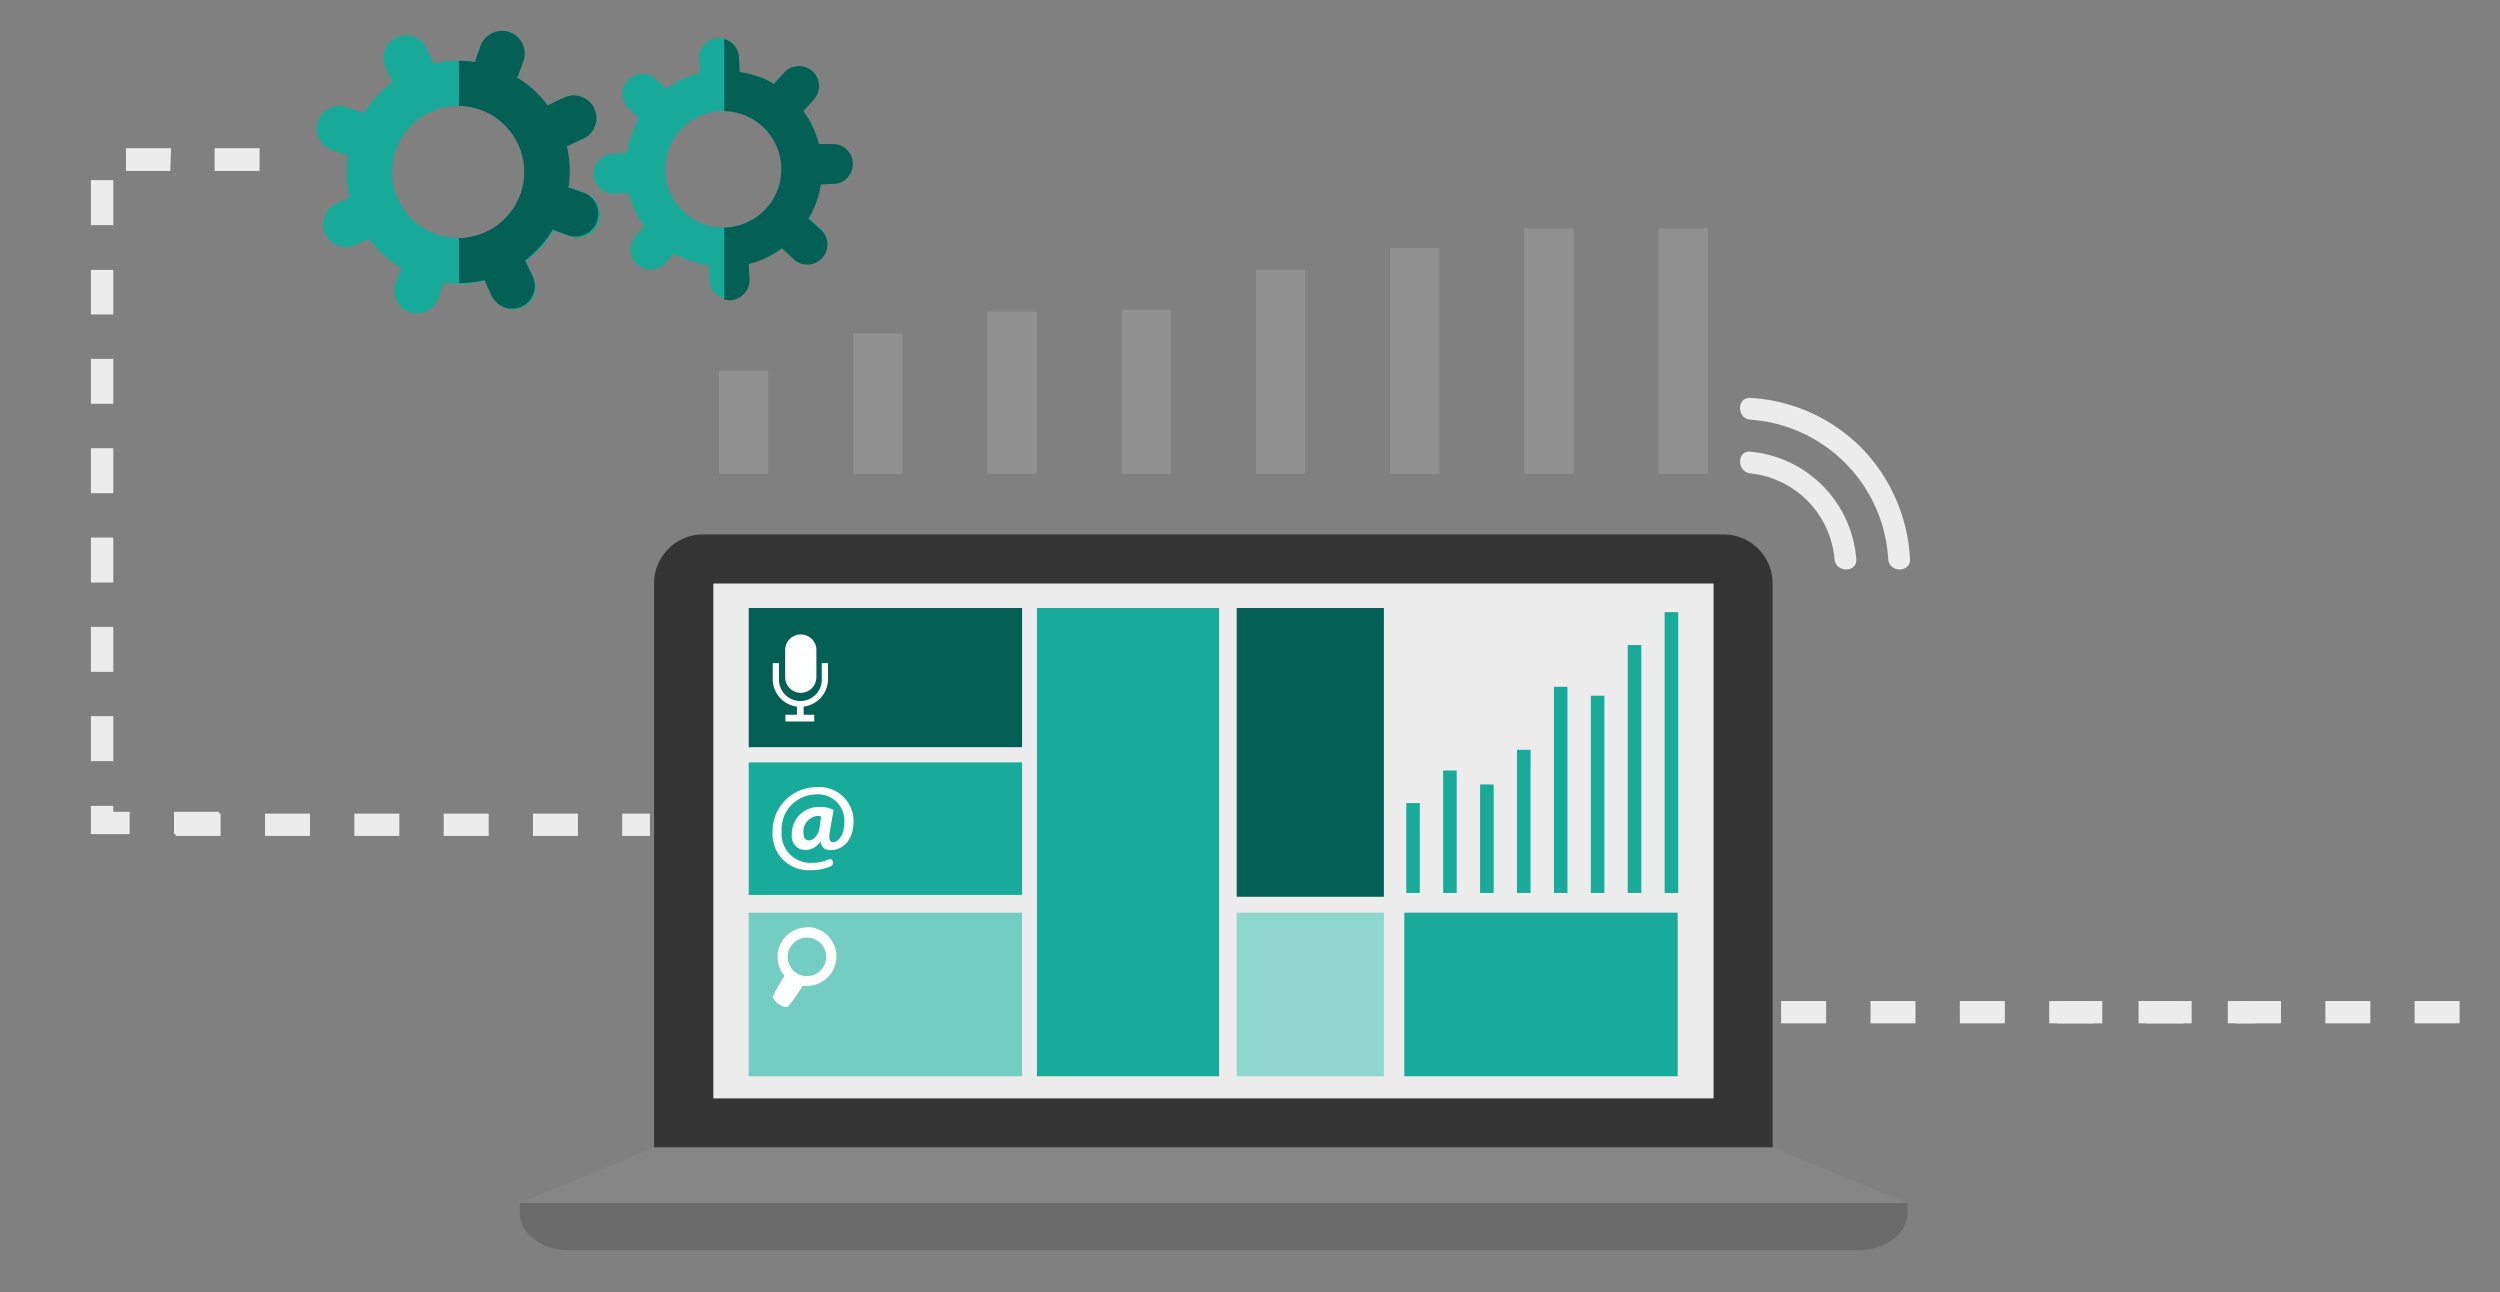
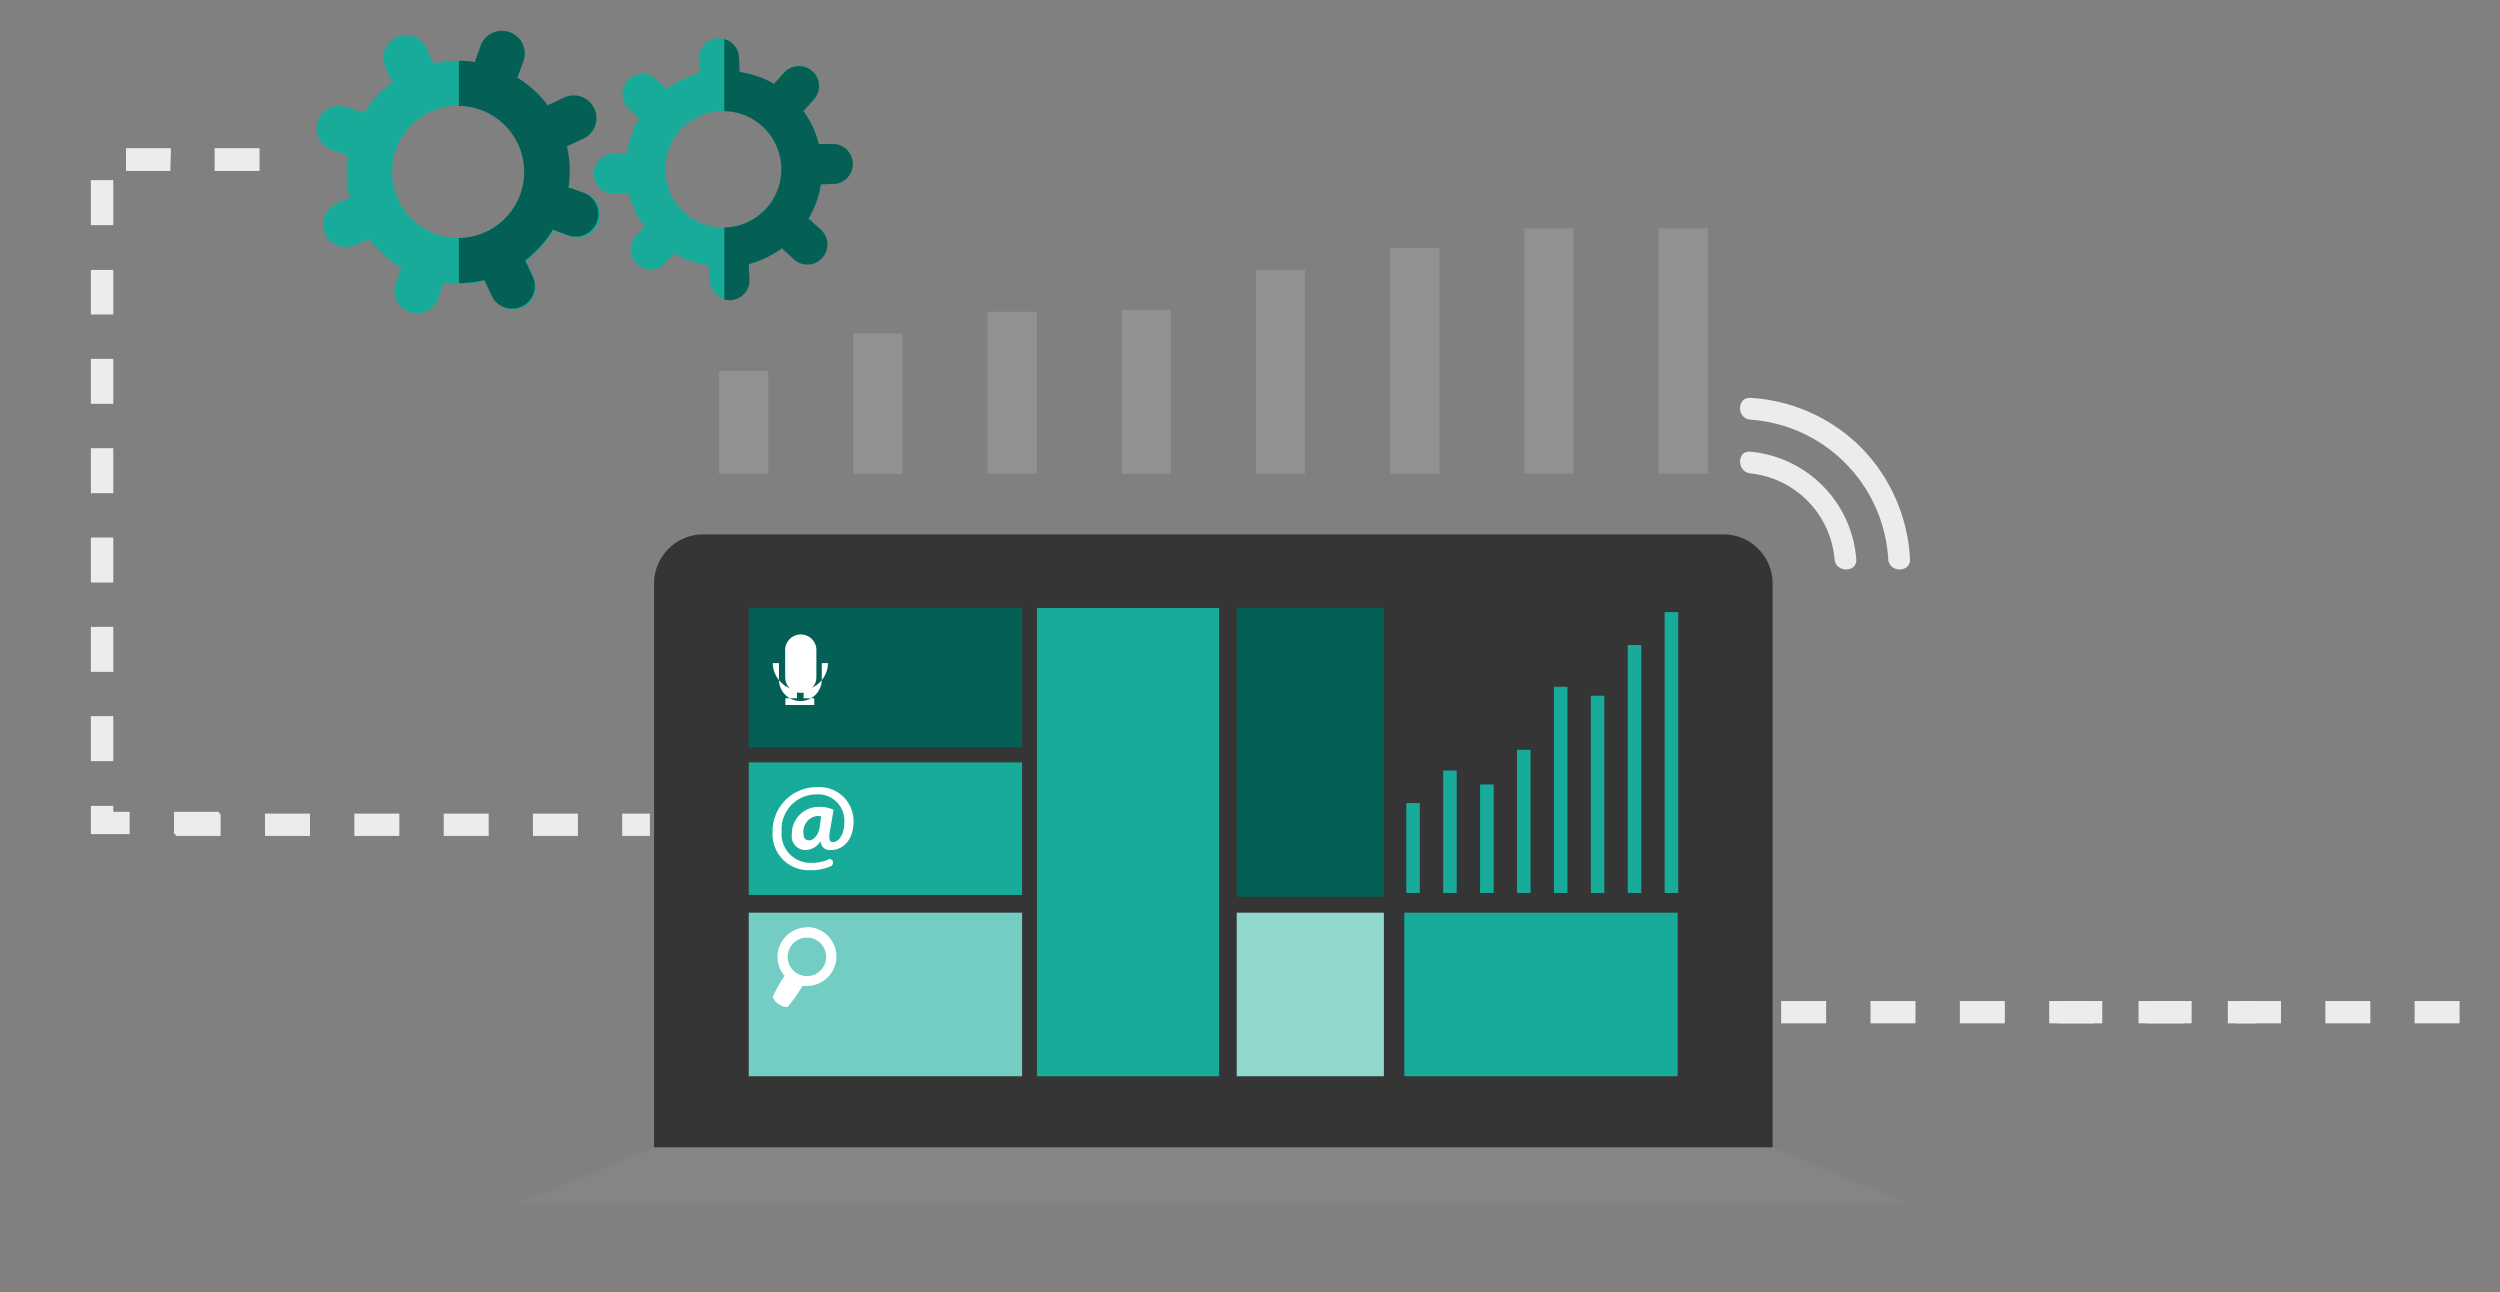
<svg xmlns="http://www.w3.org/2000/svg" viewBox="0 0 277.84 143.59">
  <rect x="0" y="0" width="277.84" height="143.59" fill="#808080" stroke="none" />
  <defs>
    <style>.cls-1{fill:#ececec;}.cls-2{fill:#353535;}.cls-11,.cls-2,.cls-3,.cls-4{fill-rule:evenodd;}.cls-3{fill:#6b6b6b;}.cls-4{fill:#858585;}.cls-5{fill:#045f54;}.cls-6{fill:#18ab9a;}.cls-7{fill:#74cdc2;}.cls-8{fill:#90d7ce;}.cls-9{fill:#919191;}.cls-10,.cls-11{fill:#fff;}</style>
  </defs>
  <g id="DESIGNED_BY_FREEPIK" data-name="DESIGNED BY FREEPIK">
    <path class="cls-1" d="M24.34,92.7h-5V90.22h5Zm-9.93,0H10.1V89.56h2.49v.66h1.82Zm-1.82-8.11H10.1v-5h2.49Zm0-9.92H10.1v-5h2.49Zm0-9.93H10.1v-5h2.49Zm0-9.93H10.1v-5h2.49Zm0-9.93H10.1v-5h2.49Zm0-9.93H10.1V30h2.49Zm0-9.93H10.1v-5h2.49ZM28.85,19h-5V16.47h5Zm-9.92,0H14V16.47h5Z" />
    <path class="cls-2" d="M197,127.53V64.85a5.46,5.46,0,0,0-5.46-5.46H78.15a5.46,5.46,0,0,0-5.46,5.46v62.68Z" />
-     <rect class="cls-1" x="79.28" y="64.85" width="111.16" height="57.22" />
-     <path class="cls-3" d="M212,134.86V133.7H57.77v1.16c0,2.26,2.44,4.08,5.46,4.08H206.49C209.5,138.94,212,137.12,212,134.86Z" />
    <polygon class="cls-4" points="57.77 133.7 72.69 127.53 197.03 127.53 211.95 133.7 57.77 133.7" />
    <rect class="cls-5" x="83.21" y="67.57" width="30.38" height="15.47" />
    <rect class="cls-6" x="83.21" y="84.73" width="30.38" height="14.73" />
    <rect class="cls-5" x="137.44" y="67.57" width="16.36" height="32.09" />
    <rect class="cls-7" x="83.21" y="101.43" width="30.38" height="18.18" />
    <rect class="cls-6" x="156.07" y="101.43" width="30.38" height="18.18" />
    <rect class="cls-6" x="115.24" y="67.57" width="20.25" height="52.04" />
    <rect class="cls-8" x="137.44" y="101.43" width="16.36" height="18.18" />
    <polygon class="cls-6" points="185 68.03 185 88.5 185 94.94 185 99.24 186.51 99.24 186.51 94.84 186.51 88.34 186.51 68.03 185 68.03" />
    <polygon class="cls-6" points="156.29 92.94 156.29 98.53 156.29 99.24 157.79 99.24 157.79 98.35 157.79 92.68 157.79 89.25 156.29 89.25 156.29 92.94" />
    <polygon class="cls-6" points="160.39 92.21 160.39 97.99 160.39 99.24 161.89 99.24 161.89 97.72 161.89 91.93 161.89 85.63 160.39 85.63 160.39 92.21" />
    <polygon class="cls-6" points="164.49 91.43 164.49 97.09 164.49 99.24 166 99.24 166 96.75 166 91.14 166 87.18 164.49 87.18 164.49 91.43" />
    <polygon class="cls-6" points="168.59 90.67 168.59 96.27 168.59 99.24 170.1 99.24 170.1 96.04 170.1 90.43 170.1 83.33 168.59 83.33 168.59 90.67" />
    <polygon class="cls-6" points="172.7 90.04 172.7 95.7 172.7 99.24 174.2 99.24 174.2 95.54 174.2 89.83 174.2 76.33 172.7 76.33 172.7 90.04" />
    <polygon class="cls-6" points="176.8 89.48 176.8 95.33 176.8 99.24 178.3 99.24 178.3 95.23 178.3 89.29 178.3 77.32 176.8 77.32 176.8 89.48" />
    <polygon class="cls-6" points="180.9 88.98 180.9 95.11 180.9 99.24 182.41 99.24 182.41 95.06 182.41 88.8 182.41 71.69 180.9 71.69 180.9 88.98" />
    <polygon class="cls-9" points="184.33 25.38 184.33 43.27 184.33 48.9 184.33 52.65 189.8 52.65 189.8 48.8 189.8 43.12 189.8 25.38 184.33 25.38" />
    <polygon class="cls-9" points="79.92 45.43 79.92 51.83 79.92 52.65 85.39 52.65 85.39 51.63 85.39 45.13 85.39 41.22 79.92 41.22 79.92 45.43" />
    <polygon class="cls-9" points="94.83 44.6 94.83 51.22 94.83 52.65 100.3 52.65 100.3 50.91 100.3 44.28 100.3 37.06 94.83 37.06 94.83 44.6" />
    <polygon class="cls-9" points="109.75 40.99 109.75 49.44 109.75 52.65 115.22 52.65 115.22 48.94 115.22 40.55 115.22 34.64 109.75 34.64 109.75 40.99" />
    <polygon class="cls-9" points="124.67 42.84 124.67 49.25 124.67 52.65 130.13 52.65 130.13 48.98 130.13 42.57 130.13 34.43 124.67 34.43 124.67 42.84" />
    <polygon class="cls-9" points="139.58 43.56 139.58 49.15 139.58 52.65 145.05 52.65 145.05 49 145.05 43.35 145.05 30.01 139.58 30.01 139.58 43.56" />
    <polygon class="cls-9" points="154.5 41.48 154.5 48.17 154.5 52.65 159.97 52.65 159.97 48.06 159.97 41.26 159.97 27.55 154.5 27.55 154.5 41.48" />
    <polygon class="cls-9" points="169.41 42.49 169.41 48.56 169.41 52.65 174.88 52.65 174.88 48.51 174.88 42.31 174.88 25.38 169.41 25.38 169.41 42.49" />
    <path class="cls-10" d="M92.64,90a3.64,3.64,0,0,0-1.58-.33A3,3,0,0,0,88,92.75a1.52,1.52,0,0,0,1.49,1.72,2,2,0,0,0,1.71-1h0a1,1,0,0,0,1.14,1c1.43,0,2.52-1.22,2.52-3.16a3.78,3.78,0,0,0-4-3.83,4.9,4.9,0,0,0-5,5A4,4,0,0,0,90,96.71a5.38,5.38,0,0,0,2.42-.48.45.45,0,0,0,.13-.5.36.36,0,0,0-.37-.27,4.27,4.27,0,0,1-1.92.43,3.21,3.21,0,0,1-3.39-3.48,3.86,3.86,0,0,1,3.8-4.12,2.92,2.92,0,0,1,3.17,3.06c0,1.53-.72,2.26-1.29,2.24-.37,0-.46-.37-.33-1.15Zm-1.56,2c-.12.76-.64,1.39-1.13,1.39s-.66-.32-.66-.82a1.75,1.75,0,0,1,1.56-1.89,1.43,1.43,0,0,1,.41.06Z" />
    <path class="cls-11" d="M89.68,103.07a3.27,3.27,0,0,0-2.49,5.39,14.16,14.16,0,0,0-1.31,2.34,1.65,1.65,0,0,0,.74.84,1.43,1.43,0,0,0,.92.27,19.31,19.31,0,0,0,1.65-2.34,2.63,2.63,0,0,0,.49,0,3.27,3.27,0,0,0,0-6.54Zm0,5.41a2.14,2.14,0,1,1,2.14-2.14A2.14,2.14,0,0,1,89.68,108.48Z" />
    <path class="cls-10" d="M89,77a1.74,1.74,0,0,0,1.73-1.74V72.12a1.74,1.74,0,0,0-3.47,0v3.16A1.74,1.74,0,0,0,89,77Z" />
-     <path class="cls-10" d="M91.33,73.7v1.83a2.38,2.38,0,1,1-4.76,0V73.7h-.69v1.83a3.08,3.08,0,0,0,2.69,3v.9H87.29v.75h3.2v-.75H89.31v-.9a3.08,3.08,0,0,0,2.71-3V73.7Z" />
+     <path class="cls-10" d="M91.33,73.7v1.83a2.38,2.38,0,1,1-4.76,0V73.7h-.69a3.08,3.08,0,0,0,2.69,3v.9H87.29v.75h3.2v-.75H89.31v-.9a3.08,3.08,0,0,0,2.71-3V73.7Z" />
    <path class="cls-6" d="M92.71,16,91.23,16l-.23,0a10.67,10.67,0,0,0-1.74-3.7c.06,0,.13-.07.18-.13l1-1.1a2.22,2.22,0,1,0-3.29-3l-1,1.09s-.06.12-.1.17A10.88,10.88,0,0,0,82.2,8c0-.06,0-.11,0-.17l-.07-1.48a2.22,2.22,0,1,0-4.44.21L77.77,8s0,.09,0,.13A10.87,10.87,0,0,0,74,9.9L74,9.81l-1.09-1a2.23,2.23,0,1,0-3,3.3l1.1,1,.06,0a10.8,10.8,0,0,0-1.42,3.91h-.06l-1.49.07a2.22,2.22,0,0,0,.21,4.44l1.48-.07h.06a11,11,0,0,0,1.79,3.76s0,0-.06,0l-1,1.1a2.23,2.23,0,0,0,3.29,3l1-1.1,0-.09a11,11,0,0,0,3.9,1.38.62.62,0,0,0,0,.13l.07,1.48a2.22,2.22,0,0,0,4.44-.2l-.07-1.49a1,1,0,0,0,0-.16,10.83,10.83,0,0,0,3.7-1.77s.07.11.12.15l1.09,1a2.23,2.23,0,1,0,3-3.29l-1.1-1a1.18,1.18,0,0,0-.19-.11,10.92,10.92,0,0,0,1.39-3.84h.22l1.49-.07A2.23,2.23,0,0,0,92.71,16Zm-12,9.28a6.48,6.48,0,1,1,6.18-6.78A6.47,6.47,0,0,1,80.71,25.24Z" />
    <path class="cls-6" d="M65,21.47l-1.58-.57a2.17,2.17,0,0,0-.25,0A12.22,12.22,0,0,0,63,16.24a2.34,2.34,0,0,0,.24-.09l1.52-.71a2.52,2.52,0,1,0-2.14-4.56l-1.52.71-.22.13a12,12,0,0,0-3.42-3.11,2.53,2.53,0,0,0,.13-.22l.58-1.58A2.52,2.52,0,1,0,53.41,5.1l-.57,1.58c0,.07,0,.14,0,.21a12.38,12.38,0,0,0-4.65.18,1.27,1.27,0,0,0-.06-.18l-.71-1.52a2.52,2.52,0,0,0-4.57,2.14L43.54,9l.07.12a12.38,12.38,0,0,0-3.17,3.45l-.1-.07L38.76,12A2.52,2.52,0,1,0,37,16.71l1.58.57.09,0a12.23,12.23,0,0,0,.2,4.7l-.07,0-1.52.71a2.52,2.52,0,0,0,2.14,4.56L41,26.59l.06,0a12.23,12.23,0,0,0,3.5,3.16.35.35,0,0,0,0,.08l-.57,1.58a2.52,2.52,0,1,0,4.74,1.71l.57-1.58s0-.08,0-.12a12.29,12.29,0,0,0,4.67-.23s0,.09,0,.13l.72,1.53a2.52,2.52,0,1,0,4.56-2.14l-.71-1.53-.1-.15a12.51,12.51,0,0,0,3.11-3.47,1.22,1.22,0,0,0,.19.12l1.58.57A2.52,2.52,0,0,0,65,21.47Zm-11,4.31A7.35,7.35,0,1,1,57.6,16,7.35,7.35,0,0,1,54.07,25.78Z" />
    <path class="cls-5" d="M65,21.47l-1.58-.57a2.17,2.17,0,0,0-.25,0A12.22,12.22,0,0,0,63,16.24a2.34,2.34,0,0,0,.24-.09l1.52-.71a2.52,2.52,0,1,0-2.14-4.56l-1.52.71-.22.13a12,12,0,0,0-3.42-3.11,2.53,2.53,0,0,0,.13-.22l.58-1.58A2.52,2.52,0,1,0,53.41,5.1l-.57,1.58c0,.07,0,.14,0,.21A11.61,11.61,0,0,0,51,6.77v5a7.34,7.34,0,0,1,3,14,7.47,7.47,0,0,1-3,.69v5a12.25,12.25,0,0,0,2.88-.34s0,.09,0,.13l.72,1.53a2.52,2.52,0,1,0,4.56-2.14l-.71-1.53-.1-.15a12.51,12.51,0,0,0,3.11-3.47,1.22,1.22,0,0,0,.19.12l1.58.57A2.52,2.52,0,0,0,65,21.47Z" />
    <path class="cls-5" d="M92.71,16,91.23,16l-.23,0a10.67,10.67,0,0,0-1.74-3.7c.06,0,.13-.07.18-.13l1-1.1a2.22,2.22,0,1,0-3.29-3l-1,1.09s-.06.12-.1.17A10.88,10.88,0,0,0,82.2,8c0-.06,0-.11,0-.17l-.07-1.48a2.2,2.2,0,0,0-1.64-2v8a6.47,6.47,0,0,1,.21,12.93H80.5v8a2.12,2.12,0,0,0,.67.08A2.22,2.22,0,0,0,83.29,31l-.07-1.49a1,1,0,0,0,0-.16,10.83,10.83,0,0,0,3.7-1.77s.07.11.12.15l1.09,1a2.23,2.23,0,1,0,3-3.29l-1.1-1a1.18,1.18,0,0,0-.19-.11,10.92,10.92,0,0,0,1.39-3.84h.22l1.49-.07A2.23,2.23,0,0,0,92.71,16Z" />
    <path class="cls-1" d="M206.93,49.83a18.93,18.93,0,0,0-12.39-5.61c-1.55-.09-1.54,2.32,0,2.42a16.51,16.51,0,0,1,15.31,15.49c.08,1.54,2.5,1.55,2.42,0A19.09,19.09,0,0,0,206.93,49.83Z" />
    <path class="cls-1" d="M194.54,50.2c-1.55-.15-1.53,2.26,0,2.41a10.5,10.5,0,0,1,9.34,9.52c.13,1.54,2.54,1.55,2.42,0A13,13,0,0,0,194.54,50.2Z" />
    <path class="cls-1" d="M250.67,113.73h-3.08v-2.48h3.08Zm-8,0h-5v-2.48h5Zm-9.93,0h-5v-2.48h5Zm-9.93,0h-5v-2.48h5Zm-9.93,0h-5v-2.48h5Zm-9.93,0h-5v-2.48h5Z" />
    <path class="cls-1" d="M72.23,92.9H69.15V90.42h3.08Zm-8,0h-5V90.42h5Zm-9.92,0h-5V90.42h5Zm-9.93,0h-5V90.42h5Zm-9.93,0h-5V90.42h5Zm-9.93,0h-5V90.42h5Z" />
    <path class="cls-1" d="M273.35,113.73h-5v-2.48h5Zm-9.92,0h-5v-2.48h5Zm-9.93,0h-5v-2.48h5Zm-9.93,0h-5v-2.48h5Zm-9.93,0h-5v-2.48h5Z" />
  </g>
</svg>